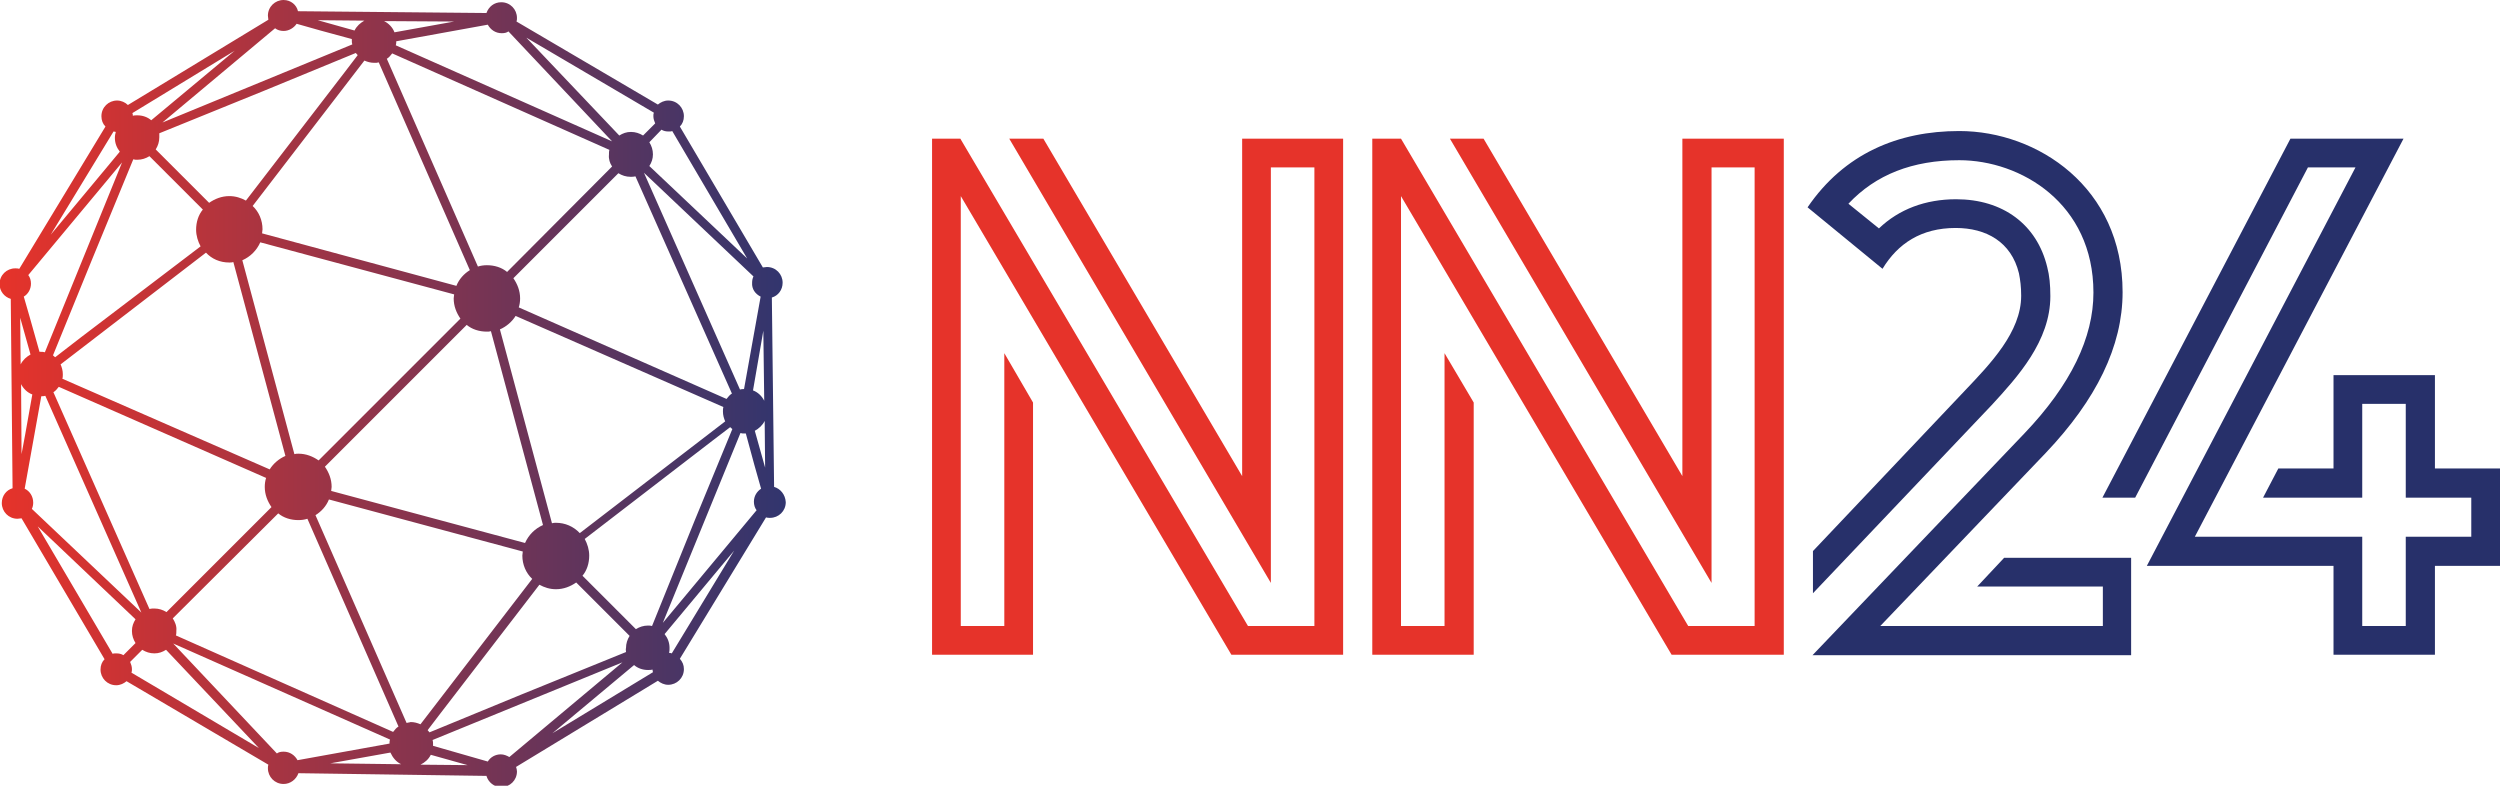
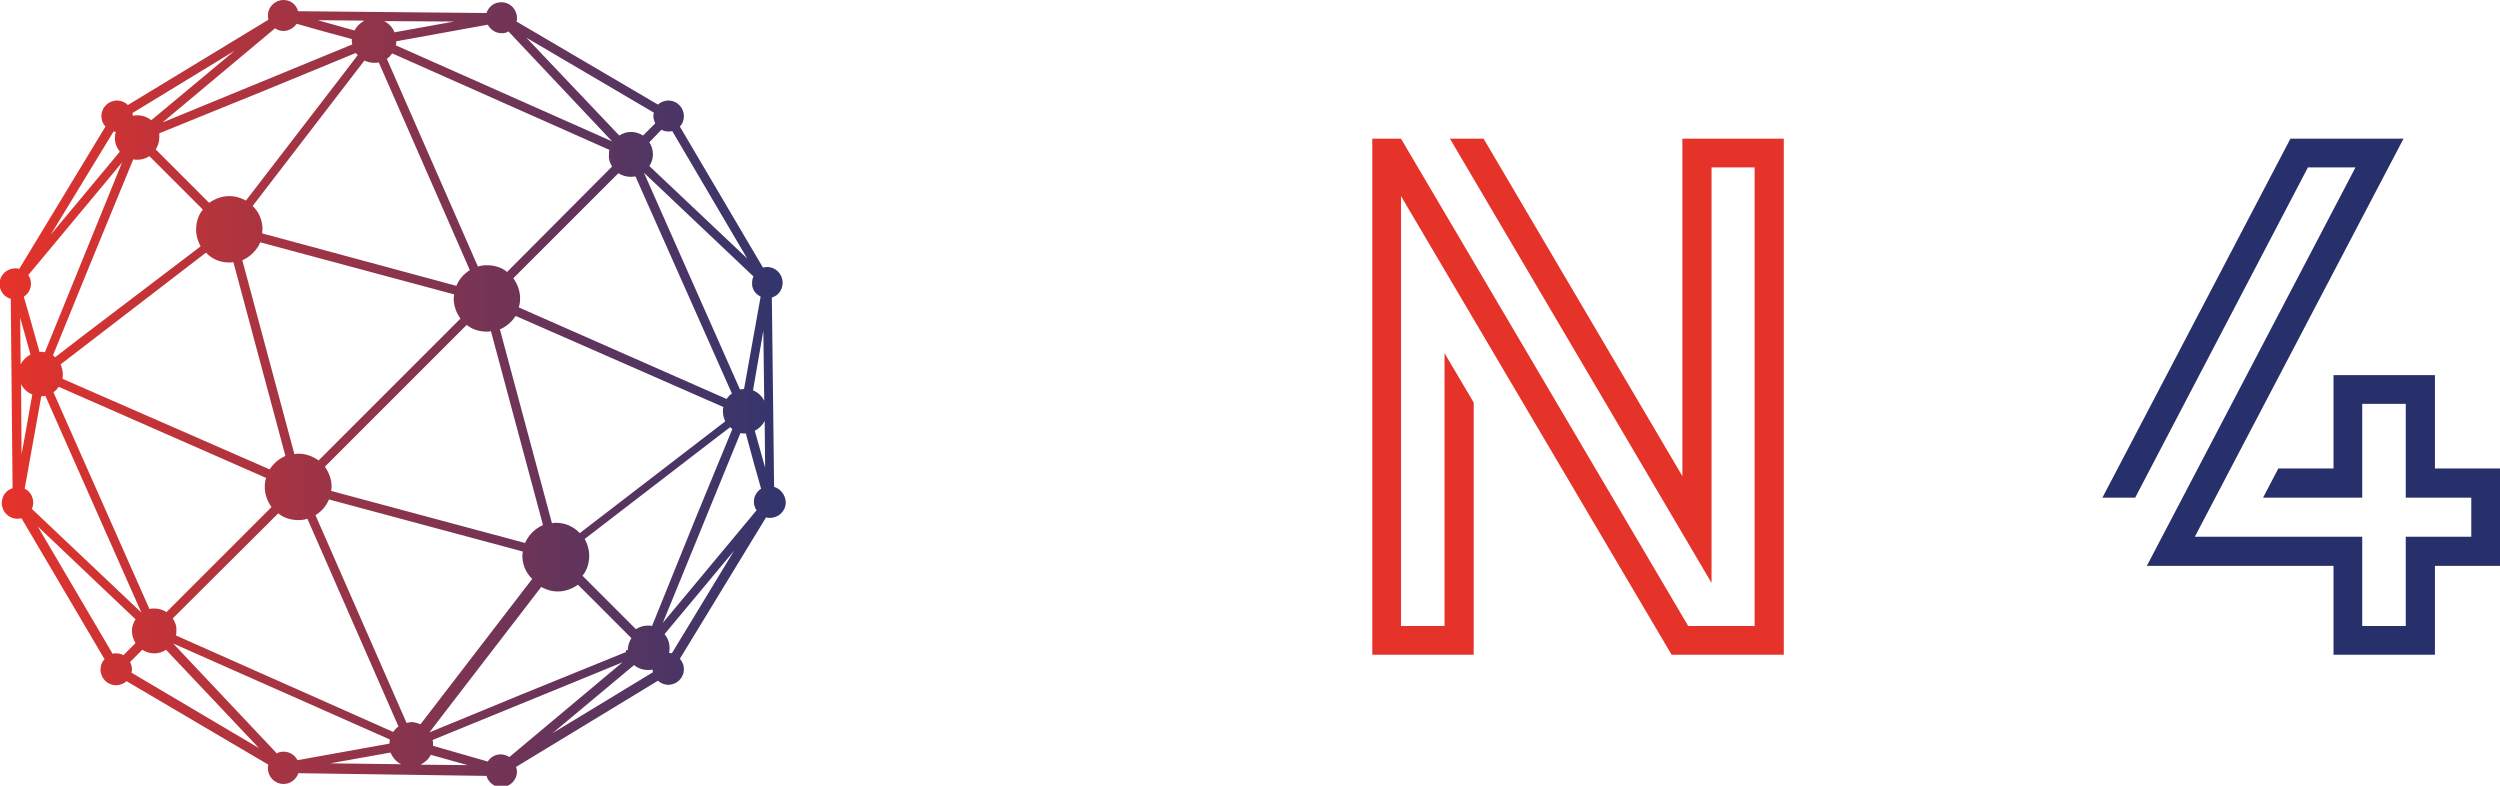
<svg xmlns="http://www.w3.org/2000/svg" version="1.1" id="Livello_1" x="0px" y="0px" viewBox="0 0 557.1 175.1" style="enable-background:new 0 0 557.1 175.1;" xml:space="preserve">
  <style type="text/css">
	.st0{fill:#E6332A;}
	.st1{fill:#27306A;}
	.st2{fill:url(#SVGID_1_);}
</style>
-   <polygon class="st0" points="276.8,106.1 232.5,30.9 224.9,30.9 283.2,129.9 283.2,37.3 292.9,37.3 292.9,139.5 278.1,139.5   214,30.9 207.7,30.9 207.7,145.9 230.2,145.9 230.2,89.7 223.8,78.7 223.8,139.5 214.1,139.5 214.1,43.7 274.4,145.9 299.3,145.9   299.3,30.9 276.8,30.9 " />
-   <path class="st1" d="M440.6,130.7h28v8.8H419l36.9-38.6C467.1,89.1,473,77.2,473,65.1c0-23.3-18.9-35.9-36.4-35.9  c-13.6,0-25.6,5-33.8,17l16.7,13.7c3.4-5.6,8.6-9.1,16.3-9.1c6.8,0,12.4,3.1,14.1,10.1c0.3,1.5,0.5,3,0.5,5  c0,8.1-6.9,15.2-12.5,21.1l-33.9,35.8v9.4l39.8-41.9C449.6,84,456.9,76,456.9,66c0-2.5-0.2-4.6-0.7-6.5c-2.3-9.5-9.9-15.1-20.3-15.1  c-6.8,0-12.7,2.2-17.2,6.5l-6.8-5.5c6.1-6.5,14.3-9.7,24.7-9.7c13.7,0,29.9,9.6,29.9,29.5c0,10-5,20.5-15.4,31.4l-47.2,49.4h71  v-21.7h-28.3L440.6,130.7z" />
  <polygon class="st1" points="542.6,104.4 542.6,83.6 520,83.6 520,104.4 507.7,104.4 504.3,110.9 526.4,110.9 526.4,90 536.1,90   536.1,110.9 550.7,110.9 550.7,119.6 536.1,119.6 536.1,139.5 526.4,139.5 526.4,119.6 489.1,119.6 535.6,30.9 510.4,30.9   468.5,110.9 475.8,110.9 514.3,37.3 524.9,37.3 478.4,126.1 520,126.1 520,145.9 542.6,145.9 542.6,126.1 557.1,126.1 557.1,104.4   " />
  <polygon class="st0" points="374.9,106.1 330.6,30.9 323.1,30.9 381.4,129.9 381.4,37.3 391,37.3 391,61.7 391,85.5 391,139.5   376.2,139.5 312.2,30.9 305.8,30.9 305.8,145.9 328.4,145.9 328.4,89.7 321.9,78.7 321.9,139.5 312.2,139.5 312.2,43.7 372.5,145.9   397.5,145.9 397.5,85.5 397.5,61.7 397.5,30.9 374.9,30.9 " />
  <linearGradient id="SVGID_1_" gradientUnits="userSpaceOnUse" x1="0" y1="87.547" x2="174.965" y2="87.547">
    <stop offset="0" style="stop-color:#E6332A" />
    <stop offset="1" style="stop-color:#31356E" />
  </linearGradient>
-   <path class="st2" d="M172.5,108.5L172,66.3c1.4-0.4,2.4-1.7,2.4-3.3c0-1.9-1.5-3.5-3.5-3.5c-0.3,0-0.6,0.1-0.9,0.1l-18.5-31.4  c0.6-0.6,0.9-1.4,0.9-2.3c0-1.9-1.5-3.5-3.5-3.5c-0.9,0-1.7,0.4-2.3,0.9L115.1,4.8c0.1-0.3,0.1-0.5,0.1-0.8c0-1.9-1.5-3.5-3.5-3.5  c-1.6,0-2.8,1-3.3,2.4l-42-0.4C66.1,1.1,64.8,0,63.2,0c-1.9,0-3.5,1.5-3.5,3.5c0,0.3,0.1,0.6,0.1,0.9L28.5,23.4  c-0.6-0.6-1.5-1-2.4-1c-1.9,0-3.5,1.5-3.5,3.5c0,0.9,0.3,1.7,0.9,2.3L4.3,59.9c-0.3-0.1-0.6-0.1-0.9-0.1c-1.9,0-3.5,1.5-3.5,3.5  c0,1.6,1.1,2.9,2.5,3.3l0.4,42.2c-1.4,0.4-2.4,1.7-2.4,3.3c0,1.9,1.5,3.5,3.5,3.5c0.3,0,0.6-0.1,0.9-0.1l18.5,31.4  c-0.6,0.6-0.9,1.4-0.9,2.3c0,1.9,1.5,3.5,3.5,3.5c0.9,0,1.7-0.4,2.3-0.9l31.6,18.6c-0.1,0.3-0.1,0.5-0.1,0.8c0,1.9,1.5,3.5,3.5,3.5  c1.5,0,2.8-1,3.3-2.4l41.9,0.6c0.4,1.4,1.7,2.5,3.3,2.5c1.9,0,3.5-1.5,3.5-3.5c0-0.3-0.1-0.7-0.2-1l31.6-19.2  c0.6,0.5,1.4,0.9,2.3,0.9c1.9,0,3.5-1.5,3.5-3.5c0-0.9-0.3-1.6-0.9-2.3l19.2-31.5c0.3,0.1,0.6,0.1,0.9,0.1c1.9,0,3.5-1.5,3.5-3.5  C175,110.2,173.9,108.9,172.5,108.5z M170.1,73.7l0.2,15.6c-0.5-1-1.4-1.9-2.5-2.3L170.1,73.7z M169.5,66.1l-3.7,20.6  c-0.3,0-0.6,0-0.9,0.1l-21.4-48.3l24.4,23.1c-0.2,0.4-0.3,0.9-0.3,1.4C167.5,64.4,168.3,65.5,169.5,66.1z M139.5,145.3l-23.4,9.5  l-20.4,8.4c-0.1-0.2-0.3-0.3-0.4-0.5l2.9-3.8l22-28.6c1.1,0.6,2.3,1,3.7,1c1.7,0,3.2-0.6,4.5-1.5l11.9,11.9  c-0.5,0.8-0.8,1.7-0.8,2.7C139.4,144.7,139.5,145,139.5,145.3z M72.4,104L104,72.4c1.2,1,2.8,1.5,4.5,1.5c0.3,0,0.6,0,0.9-0.1  l5.8,21.6L121,117c-1.8,0.8-3.2,2.2-4,4l-21.6-5.8l-21.6-5.8c0-0.3,0.1-0.6,0.1-0.9C73.9,106.8,73.3,105.3,72.4,104z M38.5,137.8  L62,114.4c1.2,1,2.8,1.5,4.5,1.5c0.7,0,1.4-0.1,2-0.3l20.3,46.3c-0.5,0.3-0.8,0.7-1.2,1.2l-48.4-21.5c0.1-0.3,0.1-0.7,0.1-1.1  C39.4,139.5,39,138.6,38.5,137.8z M35.5,29.7l23.4-9.5l20.4-8.4c0.1,0.2,0.3,0.3,0.4,0.5l-2.9,3.8l-22,28.6c-1.1-0.6-2.3-1-3.7-1  c-1.7,0-3.2,0.6-4.5,1.5L34.7,33.3c0.5-0.8,0.8-1.7,0.8-2.7C35.5,30.3,35.5,30,35.5,29.7z M51.1,58.5c0.3,0,0.6,0,0.9-0.1l11.6,43.2  c-1.4,0.6-2.7,1.7-3.5,3L13.9,84.4c0.1-0.3,0.1-0.7,0.1-1c0-0.8-0.2-1.5-0.5-2.2l32.4-24.9C47.2,57.7,49,58.5,51.1,58.5z   M59.3,106.5c-0.2,0.6-0.3,1.3-0.3,2c0,1.7,0.6,3.2,1.5,4.5l-23.4,23.4c-0.8-0.5-1.7-0.8-2.7-0.8c-0.4,0-0.7,0-1.1,0.1L11.9,87.4  c0.5-0.3,0.8-0.7,1.2-1.2L59.3,106.5z M66.5,101.1c-0.3,0-0.6,0-0.9,0.1l-5.8-21.6l-5.8-21.6c1.8-0.8,3.2-2.2,4-4l21.6,5.8l21.6,5.8  c0,0.3-0.1,0.6-0.1,0.9c0,1.7,0.6,3.2,1.5,4.5L71,102.6C69.7,101.7,68.2,101.1,66.5,101.1z M136.4,37.1L113,60.6  c-1.2-1-2.8-1.5-4.5-1.5c-0.7,0-1.4,0.1-2,0.3L86.2,13.1c0.5-0.3,0.8-0.7,1.2-1.2l48.4,21.5c-0.1,0.3-0.1,0.7-0.1,1.1  C135.6,35.4,135.9,36.4,136.4,37.1z M123.9,116.5c-0.3,0-0.6,0-0.9,0.1l-11.6-43.2c1.4-0.6,2.7-1.7,3.5-3l46.3,20.3  c-0.1,0.3-0.1,0.7-0.1,1c0,0.8,0.2,1.5,0.5,2.2l-32.4,24.9C127.8,117.3,125.9,116.5,123.9,116.5z M115.6,68.5c0.2-0.6,0.3-1.3,0.3-2  c0-1.7-0.6-3.2-1.5-4.5l23.4-23.4c0.8,0.5,1.7,0.8,2.7,0.8c0.4,0,0.7,0,1.1-0.1l21.5,48.4c-0.5,0.3-0.8,0.7-1.2,1.2L115.6,68.5z   M147.4,28.9c0.5,0.3,1,0.4,1.6,0.4c0.3,0,0.6,0,0.8-0.1l16.7,28.4L144.7,37c0.5-0.8,0.8-1.6,0.8-2.6c0-1-0.3-1.9-0.8-2.7  L147.4,28.9z M145.7,25.1c-0.1,0.3-0.1,0.5-0.1,0.8c0,0.6,0.2,1.1,0.4,1.6l-2.7,2.7c-0.8-0.5-1.7-0.8-2.7-0.8c-1,0-1.8,0.3-2.6,0.8  L117.3,8.4L145.7,25.1z M108.7,5.5c0.6,1.1,1.7,1.9,3.1,1.9c0.6,0,1.1-0.1,1.5-0.4l23.1,24.5L88.2,10.1c0.1-0.3,0.1-0.6,0.1-0.9  L108.7,5.5z M101.2,4.8L87.9,7.2c-0.4-1.1-1.3-2-2.3-2.5L101.2,4.8z M83.4,14c0.4,0,0.7,0,1-0.1l20.3,46.3c-1.3,0.8-2.4,2-3,3.5  L58.4,52c0-0.3,0.1-0.6,0.1-0.9c0-2-0.8-3.9-2.2-5.2l24.9-32.4C81.9,13.8,82.6,14,83.4,14z M81.2,4.6c-0.9,0.5-1.7,1.2-2.2,2.2  l-8.2-2.3L81.2,4.6z M61.3,6.3c0.5,0.4,1.2,0.6,1.9,0.6c1.2,0,2.3-0.7,2.9-1.6l5.3,1.5l7,1.9c0,0.1,0,0.2,0,0.3c0,0.3,0,0.6,0.1,0.9  L36.2,27.3L61.3,6.3z M52.3,11.3L33.7,26.8c-0.8-0.7-1.9-1.1-3.1-1.1c-0.3,0-0.7,0-1,0.1c0-0.2,0-0.4-0.1-0.6L52.3,11.3z M29.7,35.5  c0.3,0.1,0.6,0.1,0.9,0.1c1,0,1.9-0.3,2.7-0.8l11.9,11.9c-1,1.2-1.5,2.8-1.5,4.5c0,1.3,0.4,2.6,1,3.7L18,75.2l-5.7,4.4  c-0.2-0.1-0.3-0.3-0.5-0.4l8.6-21.1L29.7,35.5z M25.3,29.3c0.2,0,0.4,0.1,0.5,0.1c-0.1,0.4-0.2,0.8-0.2,1.3c0,1.2,0.4,2.2,1.1,3.1  L11.3,52.3L25.3,29.3z M6.9,63.2c0-0.7-0.2-1.4-0.6-1.9l20.9-25.1L10,78.5c-0.3-0.1-0.6-0.1-0.9-0.1c-0.1,0-0.2,0-0.3,0l-2.2-7.8  l-1.3-4.5C6.3,65.5,6.9,64.4,6.9,63.2z M4.5,70.8L6.8,79c-0.9,0.5-1.7,1.2-2.2,2.2L4.5,70.8z M4.8,101.2L4.7,85.6  c0.5,1,1.4,1.9,2.5,2.3l-1.6,9L4.8,101.2z M5.5,108.9l3.7-20.6c0.3,0,0.6,0,0.9-0.1l21.4,48.3L7.1,113.4c0.2-0.4,0.3-0.9,0.3-1.4  C7.4,110.6,6.6,109.4,5.5,108.9z M27.5,146c-0.5-0.3-1-0.4-1.6-0.4c-0.3,0-0.6,0-0.8,0.1L8.4,117.3L30.2,138  c-0.5,0.8-0.8,1.6-0.8,2.6c0,1,0.3,1.9,0.8,2.7L27.5,146z M29.3,149.9c0.1-0.3,0.1-0.5,0.1-0.8c0-0.6-0.2-1.1-0.4-1.6l2.7-2.7  c0.8,0.5,1.7,0.8,2.7,0.8c1,0,1.8-0.3,2.6-0.8l20.7,21.9L29.3,149.9z M66.3,169.4c-0.6-1.1-1.7-1.9-3.1-1.9c-0.6,0-1.1,0.1-1.5,0.4  l-23.1-24.5l48.3,21.4c-0.1,0.3-0.1,0.6-0.1,0.9L66.3,169.4z M73.6,170.1l13.4-2.4c0.5,1.1,1.3,2.1,2.4,2.6L73.6,170.1z M90.6,161.1  l-20.3-46.3c1.3-0.8,2.4-2,3-3.5l43.2,11.6c0,0.3-0.1,0.6-0.1,0.9c0,2,0.8,3.9,2.2,5.2l-24.9,32.4c-0.7-0.3-1.4-0.5-2.2-0.5  C91.3,161,90.9,161,90.6,161.1z M93.7,170.4c1-0.5,1.8-1.2,2.3-2.2l8.2,2.3L93.7,170.4z M113.5,168.7c-0.5-0.3-1.2-0.6-1.9-0.6  c-1.2,0-2.3,0.6-2.9,1.6l-12.2-3.5c0-0.1,0-0.2,0-0.4c0-0.3,0-0.6-0.1-0.9l42.3-17.3L113.5,168.7z M123.1,163.4l18.2-15.2  c0.8,0.7,1.9,1.1,3.1,1.1c0.3,0,0.7,0,1-0.1c0,0.2,0.1,0.4,0.1,0.6L123.1,163.4z M145.3,139.5c-0.3-0.1-0.6-0.1-0.9-0.1  c-1,0-1.9,0.3-2.7,0.8l-11.9-11.9c1-1.2,1.5-2.8,1.5-4.5c0-1.3-0.4-2.6-1-3.7l28.6-22l3.8-2.9c0.2,0.1,0.3,0.3,0.5,0.4l-8.4,20.4  L145.3,139.5z M149.7,145.6c-0.2-0.1-0.4-0.1-0.6-0.1c0.1-0.4,0.1-0.7,0.1-1.1c0-1.2-0.4-2.2-1.1-3.1l15.5-18.6L149.7,145.6z   M168,111.8c0,0.7,0.2,1.4,0.6,1.9l-20.9,25.1L165,96.5c0.3,0.1,0.6,0.1,0.9,0.1c0.1,0,0.2,0,0.3,0l1.9,7l1.5,5.3  C168.7,109.5,168,110.5,168,111.8z M168.2,96c0.9-0.5,1.7-1.2,2.2-2.2l0.1,10.4L168.2,96z" />
+   <path class="st2" d="M172.5,108.5L172,66.3c1.4-0.4,2.4-1.7,2.4-3.3c0-1.9-1.5-3.5-3.5-3.5c-0.3,0-0.6,0.1-0.9,0.1l-18.5-31.4  c0.6-0.6,0.9-1.4,0.9-2.3c0-1.9-1.5-3.5-3.5-3.5c-0.9,0-1.7,0.4-2.3,0.9L115.1,4.8c0.1-0.3,0.1-0.5,0.1-0.8c0-1.9-1.5-3.5-3.5-3.5  c-1.6,0-2.8,1-3.3,2.4l-42-0.4C66.1,1.1,64.8,0,63.2,0c-1.9,0-3.5,1.5-3.5,3.5c0,0.3,0.1,0.6,0.1,0.9L28.5,23.4  c-0.6-0.6-1.5-1-2.4-1c-1.9,0-3.5,1.5-3.5,3.5c0,0.9,0.3,1.7,0.9,2.3L4.3,59.9c-0.3-0.1-0.6-0.1-0.9-0.1c-1.9,0-3.5,1.5-3.5,3.5  c0,1.6,1.1,2.9,2.5,3.3l0.4,42.2c-1.4,0.4-2.4,1.7-2.4,3.3c0,1.9,1.5,3.5,3.5,3.5c0.3,0,0.6-0.1,0.9-0.1l18.5,31.4  c-0.6,0.6-0.9,1.4-0.9,2.3c0,1.9,1.5,3.5,3.5,3.5c0.9,0,1.7-0.4,2.3-0.9l31.6,18.6c-0.1,0.3-0.1,0.5-0.1,0.8c0,1.9,1.5,3.5,3.5,3.5  c1.5,0,2.8-1,3.3-2.4l41.9,0.6c0.4,1.4,1.7,2.5,3.3,2.5c1.9,0,3.5-1.5,3.5-3.5c0-0.3-0.1-0.7-0.2-1l31.6-19.2  c0.6,0.5,1.4,0.9,2.3,0.9c1.9,0,3.5-1.5,3.5-3.5c0-0.9-0.3-1.6-0.9-2.3l19.2-31.5c0.3,0.1,0.6,0.1,0.9,0.1c1.9,0,3.5-1.5,3.5-3.5  C175,110.2,173.9,108.9,172.5,108.5z M170.1,73.7l0.2,15.6c-0.5-1-1.4-1.9-2.5-2.3L170.1,73.7z M169.5,66.1l-3.7,20.6  c-0.3,0-0.6,0-0.9,0.1l-21.4-48.3l24.4,23.1c-0.2,0.4-0.3,0.9-0.3,1.4C167.5,64.4,168.3,65.5,169.5,66.1z M139.5,145.3l-23.4,9.5  l-20.4,8.4l2.9-3.8l22-28.6c1.1,0.6,2.3,1,3.7,1c1.7,0,3.2-0.6,4.5-1.5l11.9,11.9  c-0.5,0.8-0.8,1.7-0.8,2.7C139.4,144.7,139.5,145,139.5,145.3z M72.4,104L104,72.4c1.2,1,2.8,1.5,4.5,1.5c0.3,0,0.6,0,0.9-0.1  l5.8,21.6L121,117c-1.8,0.8-3.2,2.2-4,4l-21.6-5.8l-21.6-5.8c0-0.3,0.1-0.6,0.1-0.9C73.9,106.8,73.3,105.3,72.4,104z M38.5,137.8  L62,114.4c1.2,1,2.8,1.5,4.5,1.5c0.7,0,1.4-0.1,2-0.3l20.3,46.3c-0.5,0.3-0.8,0.7-1.2,1.2l-48.4-21.5c0.1-0.3,0.1-0.7,0.1-1.1  C39.4,139.5,39,138.6,38.5,137.8z M35.5,29.7l23.4-9.5l20.4-8.4c0.1,0.2,0.3,0.3,0.4,0.5l-2.9,3.8l-22,28.6c-1.1-0.6-2.3-1-3.7-1  c-1.7,0-3.2,0.6-4.5,1.5L34.7,33.3c0.5-0.8,0.8-1.7,0.8-2.7C35.5,30.3,35.5,30,35.5,29.7z M51.1,58.5c0.3,0,0.6,0,0.9-0.1l11.6,43.2  c-1.4,0.6-2.7,1.7-3.5,3L13.9,84.4c0.1-0.3,0.1-0.7,0.1-1c0-0.8-0.2-1.5-0.5-2.2l32.4-24.9C47.2,57.7,49,58.5,51.1,58.5z   M59.3,106.5c-0.2,0.6-0.3,1.3-0.3,2c0,1.7,0.6,3.2,1.5,4.5l-23.4,23.4c-0.8-0.5-1.7-0.8-2.7-0.8c-0.4,0-0.7,0-1.1,0.1L11.9,87.4  c0.5-0.3,0.8-0.7,1.2-1.2L59.3,106.5z M66.5,101.1c-0.3,0-0.6,0-0.9,0.1l-5.8-21.6l-5.8-21.6c1.8-0.8,3.2-2.2,4-4l21.6,5.8l21.6,5.8  c0,0.3-0.1,0.6-0.1,0.9c0,1.7,0.6,3.2,1.5,4.5L71,102.6C69.7,101.7,68.2,101.1,66.5,101.1z M136.4,37.1L113,60.6  c-1.2-1-2.8-1.5-4.5-1.5c-0.7,0-1.4,0.1-2,0.3L86.2,13.1c0.5-0.3,0.8-0.7,1.2-1.2l48.4,21.5c-0.1,0.3-0.1,0.7-0.1,1.1  C135.6,35.4,135.9,36.4,136.4,37.1z M123.9,116.5c-0.3,0-0.6,0-0.9,0.1l-11.6-43.2c1.4-0.6,2.7-1.7,3.5-3l46.3,20.3  c-0.1,0.3-0.1,0.7-0.1,1c0,0.8,0.2,1.5,0.5,2.2l-32.4,24.9C127.8,117.3,125.9,116.5,123.9,116.5z M115.6,68.5c0.2-0.6,0.3-1.3,0.3-2  c0-1.7-0.6-3.2-1.5-4.5l23.4-23.4c0.8,0.5,1.7,0.8,2.7,0.8c0.4,0,0.7,0,1.1-0.1l21.5,48.4c-0.5,0.3-0.8,0.7-1.2,1.2L115.6,68.5z   M147.4,28.9c0.5,0.3,1,0.4,1.6,0.4c0.3,0,0.6,0,0.8-0.1l16.7,28.4L144.7,37c0.5-0.8,0.8-1.6,0.8-2.6c0-1-0.3-1.9-0.8-2.7  L147.4,28.9z M145.7,25.1c-0.1,0.3-0.1,0.5-0.1,0.8c0,0.6,0.2,1.1,0.4,1.6l-2.7,2.7c-0.8-0.5-1.7-0.8-2.7-0.8c-1,0-1.8,0.3-2.6,0.8  L117.3,8.4L145.7,25.1z M108.7,5.5c0.6,1.1,1.7,1.9,3.1,1.9c0.6,0,1.1-0.1,1.5-0.4l23.1,24.5L88.2,10.1c0.1-0.3,0.1-0.6,0.1-0.9  L108.7,5.5z M101.2,4.8L87.9,7.2c-0.4-1.1-1.3-2-2.3-2.5L101.2,4.8z M83.4,14c0.4,0,0.7,0,1-0.1l20.3,46.3c-1.3,0.8-2.4,2-3,3.5  L58.4,52c0-0.3,0.1-0.6,0.1-0.9c0-2-0.8-3.9-2.2-5.2l24.9-32.4C81.9,13.8,82.6,14,83.4,14z M81.2,4.6c-0.9,0.5-1.7,1.2-2.2,2.2  l-8.2-2.3L81.2,4.6z M61.3,6.3c0.5,0.4,1.2,0.6,1.9,0.6c1.2,0,2.3-0.7,2.9-1.6l5.3,1.5l7,1.9c0,0.1,0,0.2,0,0.3c0,0.3,0,0.6,0.1,0.9  L36.2,27.3L61.3,6.3z M52.3,11.3L33.7,26.8c-0.8-0.7-1.9-1.1-3.1-1.1c-0.3,0-0.7,0-1,0.1c0-0.2,0-0.4-0.1-0.6L52.3,11.3z M29.7,35.5  c0.3,0.1,0.6,0.1,0.9,0.1c1,0,1.9-0.3,2.7-0.8l11.9,11.9c-1,1.2-1.5,2.8-1.5,4.5c0,1.3,0.4,2.6,1,3.7L18,75.2l-5.7,4.4  c-0.2-0.1-0.3-0.3-0.5-0.4l8.6-21.1L29.7,35.5z M25.3,29.3c0.2,0,0.4,0.1,0.5,0.1c-0.1,0.4-0.2,0.8-0.2,1.3c0,1.2,0.4,2.2,1.1,3.1  L11.3,52.3L25.3,29.3z M6.9,63.2c0-0.7-0.2-1.4-0.6-1.9l20.9-25.1L10,78.5c-0.3-0.1-0.6-0.1-0.9-0.1c-0.1,0-0.2,0-0.3,0l-2.2-7.8  l-1.3-4.5C6.3,65.5,6.9,64.4,6.9,63.2z M4.5,70.8L6.8,79c-0.9,0.5-1.7,1.2-2.2,2.2L4.5,70.8z M4.8,101.2L4.7,85.6  c0.5,1,1.4,1.9,2.5,2.3l-1.6,9L4.8,101.2z M5.5,108.9l3.7-20.6c0.3,0,0.6,0,0.9-0.1l21.4,48.3L7.1,113.4c0.2-0.4,0.3-0.9,0.3-1.4  C7.4,110.6,6.6,109.4,5.5,108.9z M27.5,146c-0.5-0.3-1-0.4-1.6-0.4c-0.3,0-0.6,0-0.8,0.1L8.4,117.3L30.2,138  c-0.5,0.8-0.8,1.6-0.8,2.6c0,1,0.3,1.9,0.8,2.7L27.5,146z M29.3,149.9c0.1-0.3,0.1-0.5,0.1-0.8c0-0.6-0.2-1.1-0.4-1.6l2.7-2.7  c0.8,0.5,1.7,0.8,2.7,0.8c1,0,1.8-0.3,2.6-0.8l20.7,21.9L29.3,149.9z M66.3,169.4c-0.6-1.1-1.7-1.9-3.1-1.9c-0.6,0-1.1,0.1-1.5,0.4  l-23.1-24.5l48.3,21.4c-0.1,0.3-0.1,0.6-0.1,0.9L66.3,169.4z M73.6,170.1l13.4-2.4c0.5,1.1,1.3,2.1,2.4,2.6L73.6,170.1z M90.6,161.1  l-20.3-46.3c1.3-0.8,2.4-2,3-3.5l43.2,11.6c0,0.3-0.1,0.6-0.1,0.9c0,2,0.8,3.9,2.2,5.2l-24.9,32.4c-0.7-0.3-1.4-0.5-2.2-0.5  C91.3,161,90.9,161,90.6,161.1z M93.7,170.4c1-0.5,1.8-1.2,2.3-2.2l8.2,2.3L93.7,170.4z M113.5,168.7c-0.5-0.3-1.2-0.6-1.9-0.6  c-1.2,0-2.3,0.6-2.9,1.6l-12.2-3.5c0-0.1,0-0.2,0-0.4c0-0.3,0-0.6-0.1-0.9l42.3-17.3L113.5,168.7z M123.1,163.4l18.2-15.2  c0.8,0.7,1.9,1.1,3.1,1.1c0.3,0,0.7,0,1-0.1c0,0.2,0.1,0.4,0.1,0.6L123.1,163.4z M145.3,139.5c-0.3-0.1-0.6-0.1-0.9-0.1  c-1,0-1.9,0.3-2.7,0.8l-11.9-11.9c1-1.2,1.5-2.8,1.5-4.5c0-1.3-0.4-2.6-1-3.7l28.6-22l3.8-2.9c0.2,0.1,0.3,0.3,0.5,0.4l-8.4,20.4  L145.3,139.5z M149.7,145.6c-0.2-0.1-0.4-0.1-0.6-0.1c0.1-0.4,0.1-0.7,0.1-1.1c0-1.2-0.4-2.2-1.1-3.1l15.5-18.6L149.7,145.6z   M168,111.8c0,0.7,0.2,1.4,0.6,1.9l-20.9,25.1L165,96.5c0.3,0.1,0.6,0.1,0.9,0.1c0.1,0,0.2,0,0.3,0l1.9,7l1.5,5.3  C168.7,109.5,168,110.5,168,111.8z M168.2,96c0.9-0.5,1.7-1.2,2.2-2.2l0.1,10.4L168.2,96z" />
</svg>